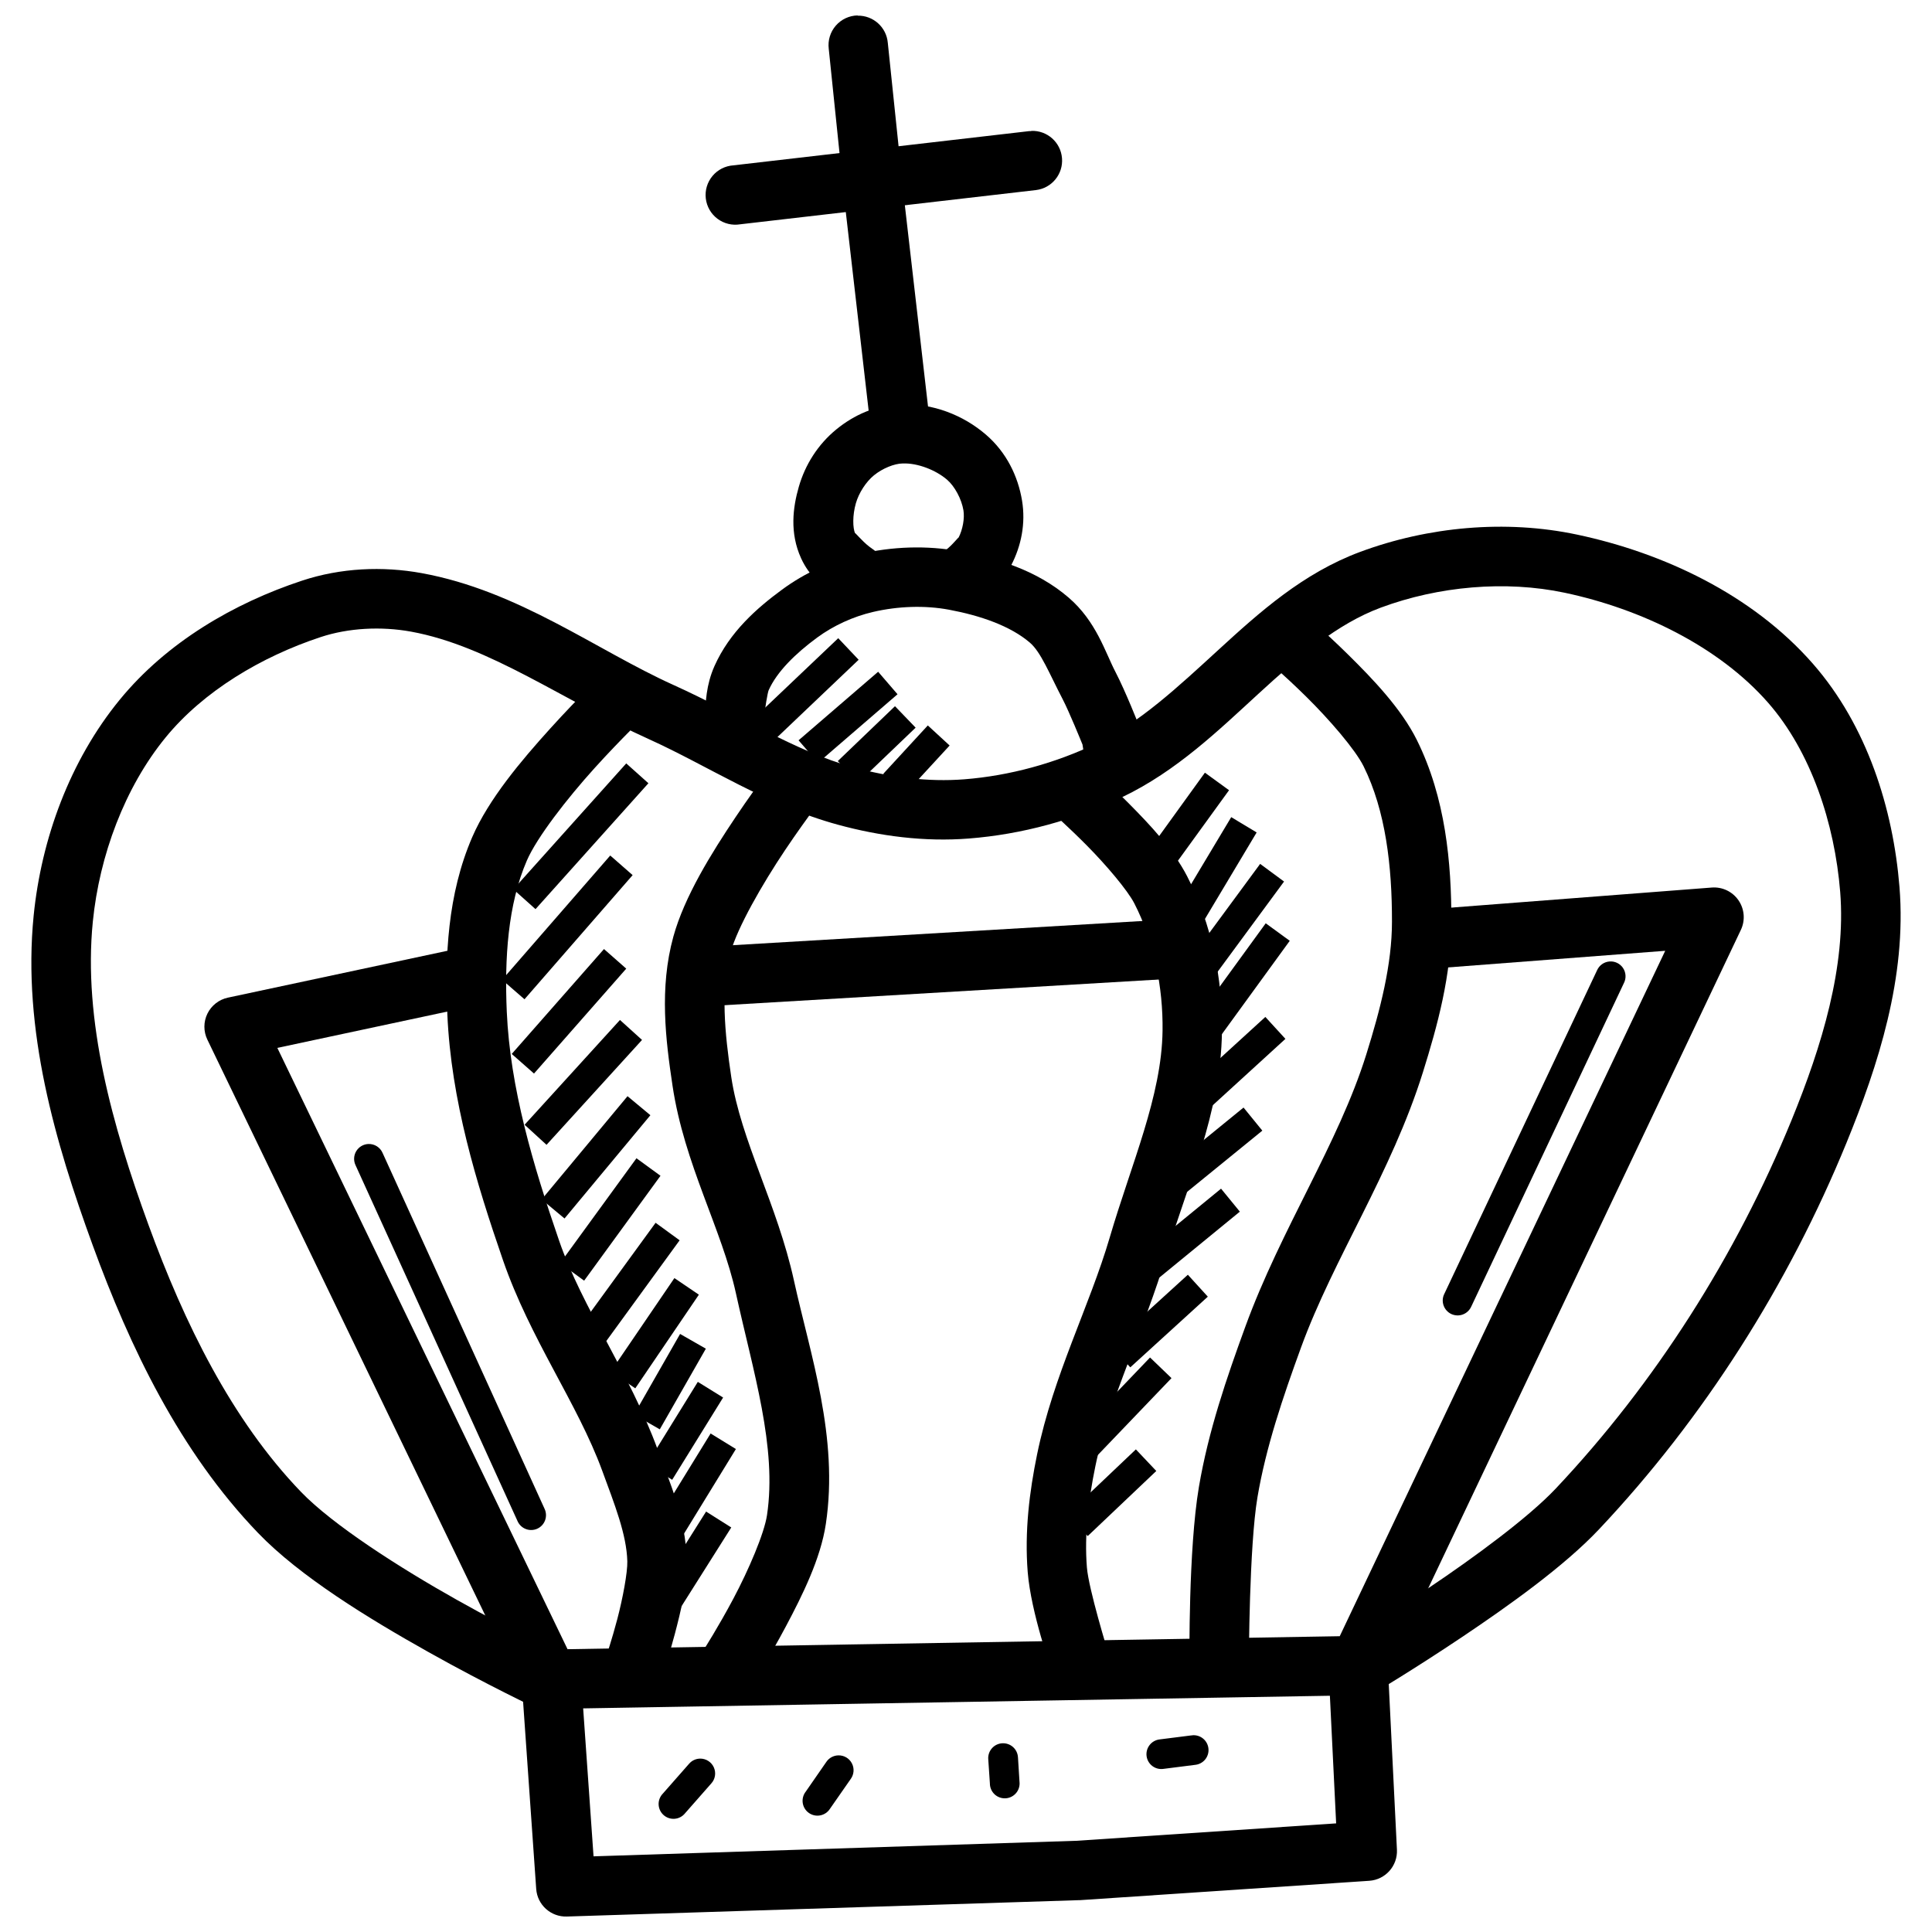
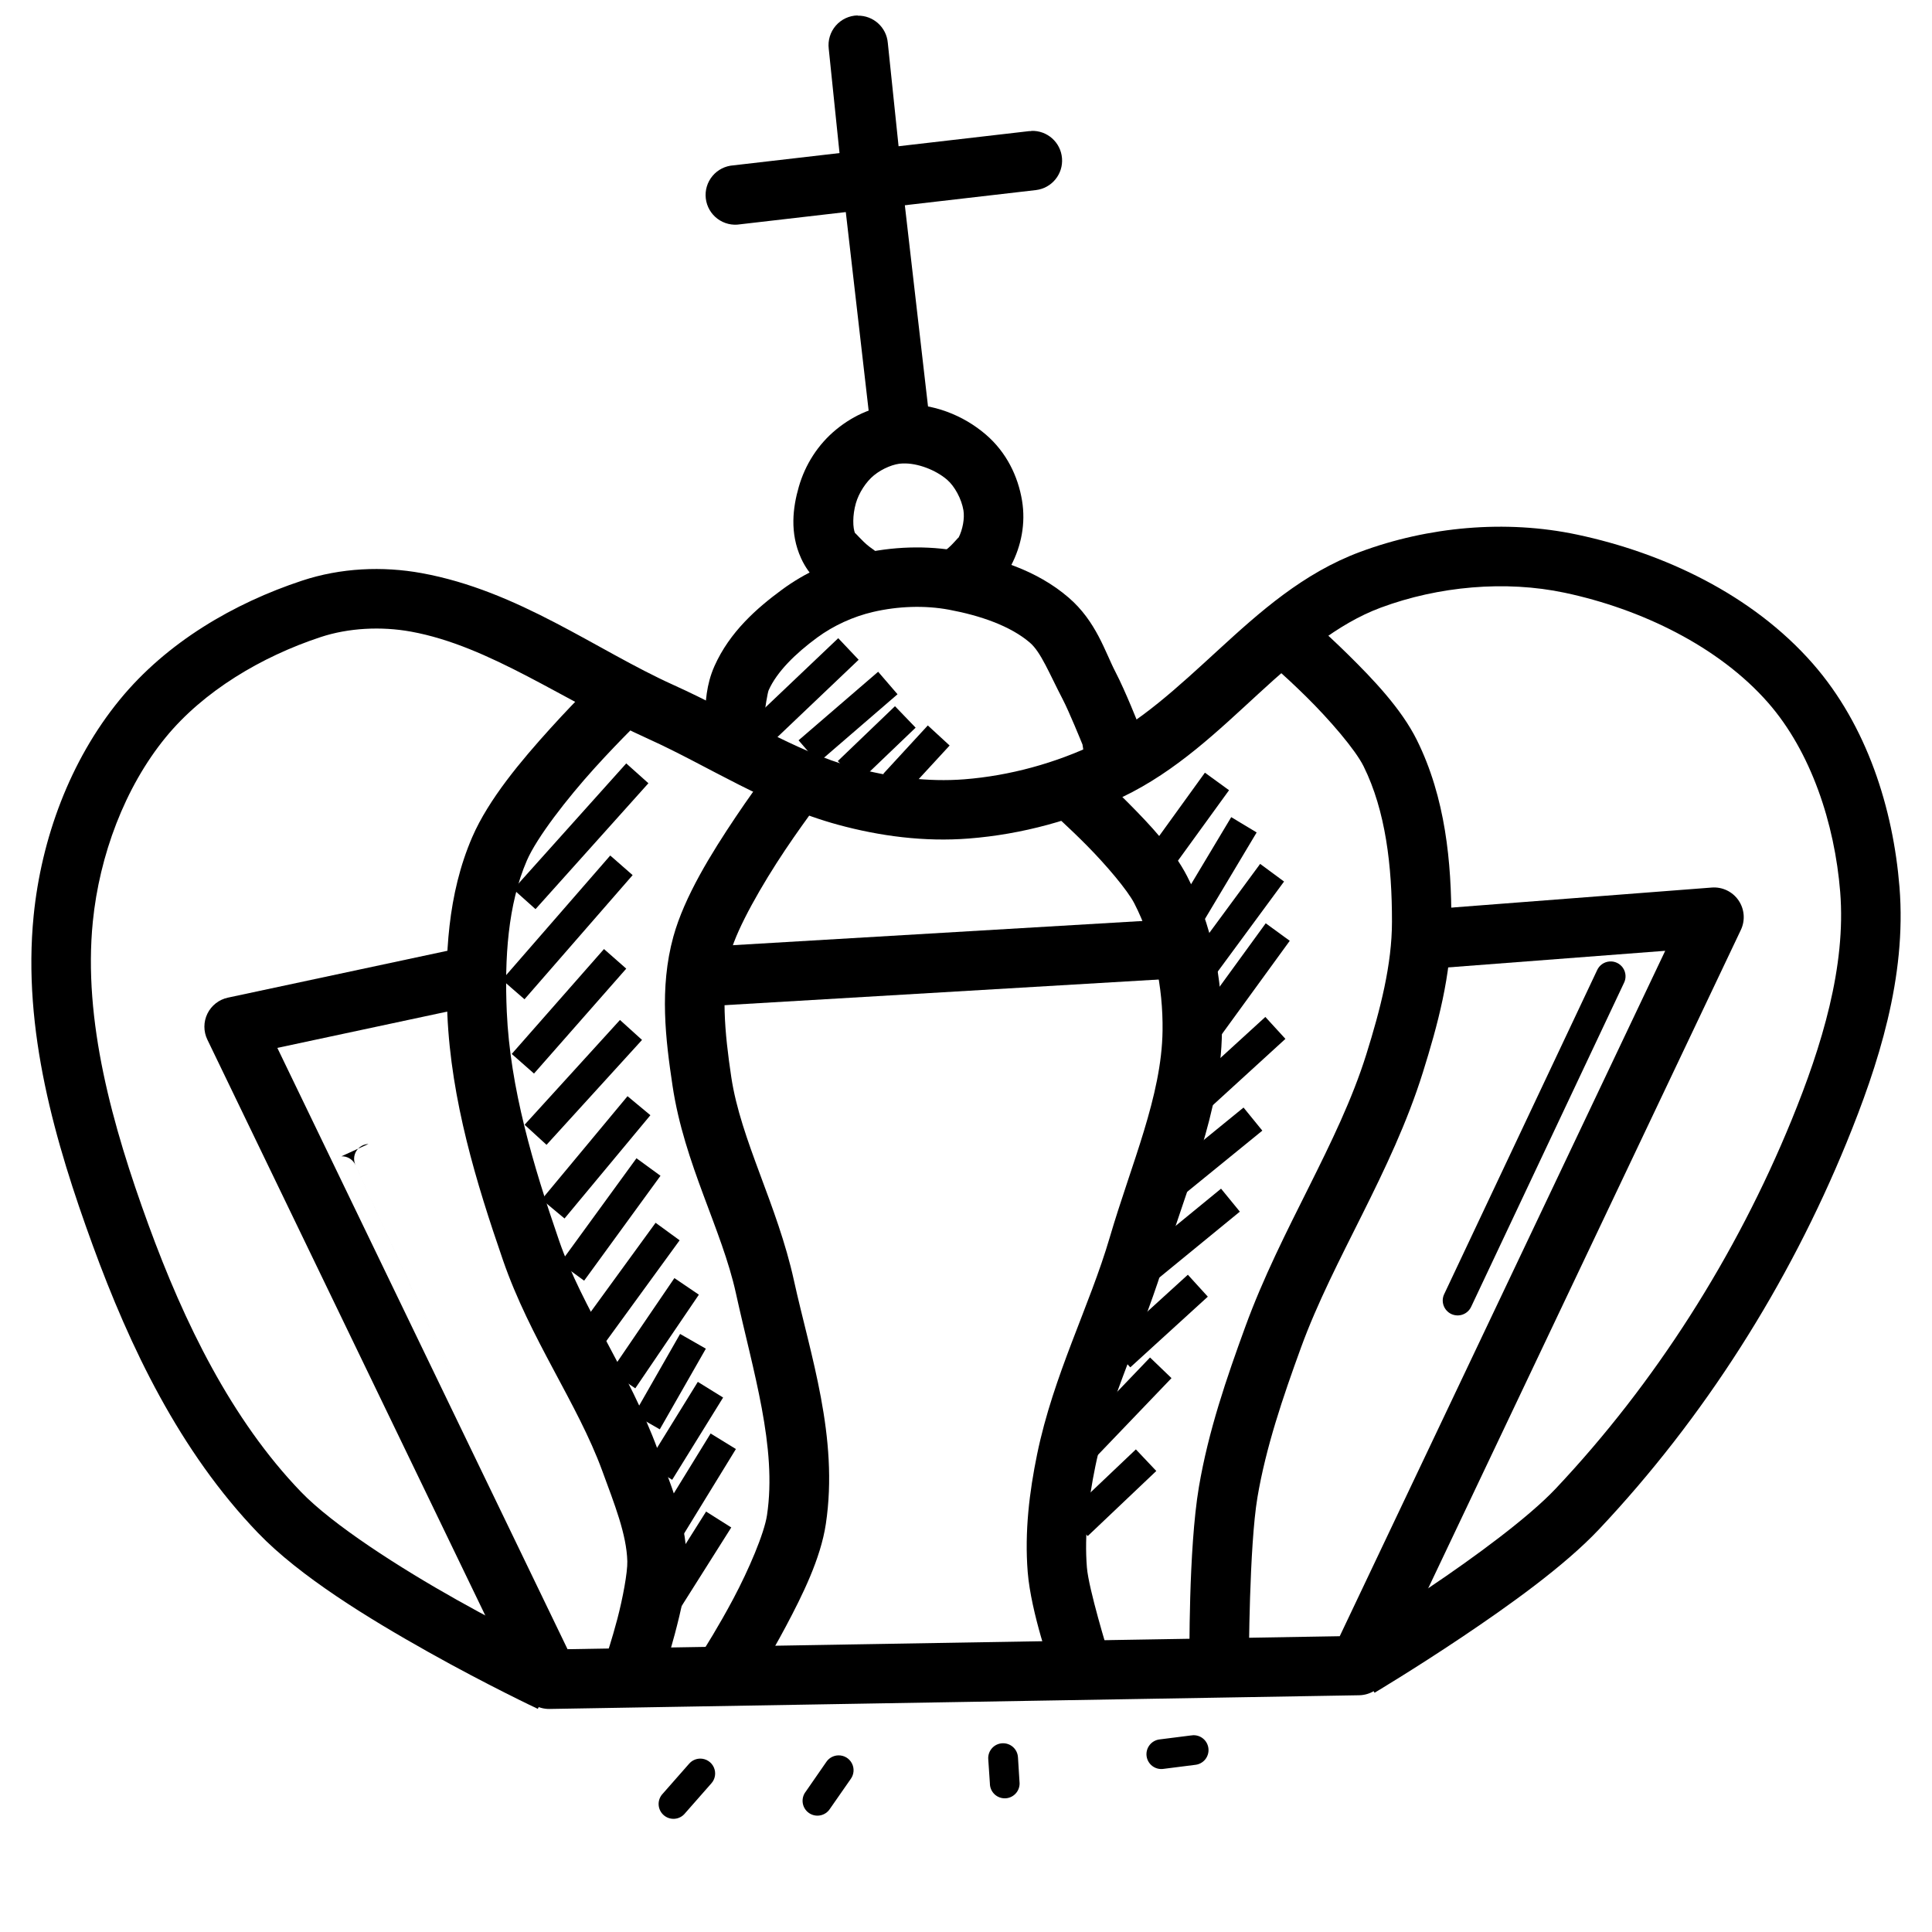
<svg xmlns="http://www.w3.org/2000/svg" width="800px" height="800px" version="1.1" viewBox="144 144 512 512">
  <defs>
    <clipPath id="b">
      <path d="m282 577h233v74.902h-233z" />
    </clipPath>
    <clipPath id="a">
      <path d="m363 148.09h28v118.91h-28z" />
    </clipPath>
  </defs>
  <path d="m597.63 379.21-78.691 6.059 1.23 15.684 65.129-4.981-86.254 181.64-204.64 3.441-76.906-159.35 58.148-12.422-3.289-15.406-67.957 14.512c-2.367 0.504-4.371 2.07-5.434 4.242-1.062 2.172-1.066 4.715-0.012 6.891l83.457 172.91c1.332 2.769 4.152 4.512 7.227 4.461l214.54-3.629c2.992-0.051 5.695-1.789 6.981-4.488l94.188-198.34c1.203-2.535 0.965-5.523-0.625-7.836s-4.293-3.606-7.094-3.387z" fill-rule="evenodd" />
  <path d="m432.93 347.26-10.332 11.871s4.383 3.844 9.441 8.949c5.059 5.106 10.766 11.82 12.578 15.344 5.156 10.031 7.633 22.133 7.473 33.762-0.234 17.309-8.27 35.219-13.992 54.734-5.328 18.18-14.93 36.461-19.25 57.473-2.043 9.934-3.352 20.496-2.492 31.242 0.871 10.793 6.336 26.047 6.336 26.047l14.914-4.984s-5.102-16.562-5.566-22.324c-0.688-8.609 0.375-17.734 2.246-26.816 3.731-18.133 12.996-36.035 18.91-56.211 5.269-17.977 14.344-37.184 14.637-58.949 0.191-13.973-2.676-28.438-9.227-41.176-3.633-7.066-9.875-13.668-15.375-19.219-5.5-5.551-10.301-9.75-10.301-9.75z" fill-rule="evenodd" />
  <path d="m488.87 306.06-10.148 12.055s5.348 4.508 11.469 10.547c6.121 6.035 12.965 13.973 15.16 18.387 5.883 11.832 7.562 26.609 7.535 41.207 0 11.34-3.07 23.227-6.797 35.148-7.434 23.773-22.555 46.113-32.074 72.199-4.93 13.512-9.777 27.594-12.301 42.496-2.793 16.5-2.492 46.094-2.492 46.094h15.742s0.082-30.469 2.277-43.418c2.238-13.234 6.711-26.43 11.562-39.73 8.621-23.625 23.93-46.172 32.289-72.906 3.863-12.363 7.535-25.715 7.535-39.82 0.031-15.742-1.539-32.906-9.164-48.246-4.113-8.273-11.598-16.09-18.203-22.602-6.606-6.512-12.391-11.379-12.391-11.379z" fill-rule="evenodd" />
  <path d="m351.26 343.51s-5.856 7.394-12.301 17.004c-6.445 9.613-13.586 21.09-16.512 31.703-3.758 13.641-2.039 27.383-0.215 39.543 3.106 20.723 13.074 38.016 16.789 54.949 4.574 20.844 10.949 40.816 8.242 58.824-0.727 4.848-4.844 14.465-8.887 22.078s-7.84 13.531-7.84 13.531l13.285 8.484s4.086-6.414 8.457-14.637c4.367-8.227 9.195-17.918 10.578-27.121 3.461-23.02-4.137-44.859-8.457-64.543-4.418-20.129-14.086-37.102-16.605-53.906-1.762-11.758-2.852-23.348-0.184-33.027 1.812-6.582 8.375-18.055 14.453-27.121 6.078-9.066 11.562-16.02 11.562-16.02l-12.363-9.75z" fill-rule="evenodd" />
  <path d="m304.34 322.08s-6.793 6.441-14.484 14.945c-7.691 8.5-16.34 18.738-20.695 28.785-6.598 15.223-7.273 31.863-6.609 47.016 1.004 22.797 7.652 44.574 14.73 65.098 7.207 20.895 19.746 37.945 26.293 55.781 3.258 8.887 6.488 16.914 6.672 24.078 0.074 2.891-1.199 9.766-2.644 15.254-1.445 5.484-2.922 9.84-2.922 9.84l14.914 5.043s1.633-4.805 3.231-10.855c1.594-6.051 3.34-13.09 3.168-19.68-0.289-11.195-4.59-20.762-7.656-29.121-7.578-20.656-20.008-37.609-26.168-55.473-6.941-20.121-12.98-40.516-13.867-60.668-0.617-14.113 0.27-28.418 5.32-40.07 2.668-6.152 10.684-16.469 17.926-24.477 7.242-8.004 13.621-14.051 13.621-14.051l-10.824-11.441z" fill-rule="evenodd" />
  <path d="m453.54 387.67-122.79 7.258 0.922 15.711 122.79-7.258-0.922-15.715z" fill-rule="evenodd" />
  <path d="m532.81 283.95c-9.738 0.82-19.34 2.957-28.352 6.305-15.148 5.625-26.711 16.02-37.516 25.922-10.805 9.906-20.938 19.371-32.289 24.816-10.93 5.246-23.074 8.59-35.117 9.531-9.574 0.754-19.695-0.535-29.336-3.168h-0.031c-15.633-4.277-30.594-14.113-47.695-21.832-20.492-9.25-40.984-24.957-66.758-29.645-10.367-1.883-21.426-1.387-31.672 2-18.012 5.953-35.812 16.289-48.309 31.551-13.23 16.156-20.785 36.883-22.816 57.227-3.027 30.285 5.758 60.23 15.621 87.27 9.871 27.062 23.086 54.727 43.852 76.324 11.113 11.559 29.312 22.672 45.078 31.52s29.059 15.098 29.059 15.098l6.703-14.238s-12.836-6.055-28.074-14.605c-15.242-8.551-32.957-19.891-41.422-28.691-18.402-19.137-30.914-44.762-40.406-70.785-9.594-26.297-17.348-54.113-14.73-80.316 1.75-17.504 8.445-35.562 19.312-48.832 10.016-12.23 25.324-21.371 41.051-26.566 7.394-2.445 16.047-2.883 23.953-1.449 20.871 3.797 40.348 18.25 63.07 28.508 15.527 7.008 31.16 17.5 50.062 22.66 11.066 3.019 22.895 4.594 34.719 3.66 14.07-1.102 28.027-4.922 40.715-11.008 14.367-6.894 25.461-17.676 36.102-27.43 10.641-9.754 20.758-18.453 32.348-22.754 15.27-5.668 33.016-7.269 48.738-3.938 20.27 4.297 40.832 14.254 53.875 29.121 11.371 12.965 17.668 32.023 19.125 50.184 1.582 19.691-4.82 40.73-12.914 60.516-14.637 35.773-36.051 69.582-62.516 97.633-7.156 7.582-21.438 18.109-33.641 26.289-12.203 8.18-22.387 14.207-22.387 14.207l8.055 13.562s10.504-6.262 23.094-14.699c12.586-8.441 27.184-18.855 36.348-28.566 27.887-29.559 50.266-64.93 65.621-102.46 8.449-20.648 15.969-43.879 14.055-67.742-1.672-20.809-8.594-42.863-23-59.289-16.066-18.312-39.543-29.305-62.453-34.164-9.508-2.016-19.383-2.539-29.121-1.723z" fill-rule="evenodd" />
  <g clip-path="url(#b)">
-     <path d="m503.41 577.43c-4.34 0.281-7.629 4.023-7.348 8.363l2.031 41.422-68.848 4.613-127.95 4.121-3.352-47.785-0.008-0.004c-0.328-4.316-4.082-7.559-8.402-7.254-4.32 0.305-7.586 4.035-7.309 8.355l3.875 55.32c0.293 4.227 3.883 7.461 8.117 7.32l135.67-4.336h0.277l76.723-5.137c4.273-0.297 7.527-3.961 7.316-8.242l-2.43-49.172v0.004c-0.078-2.121-1.012-4.121-2.586-5.547s-3.656-2.152-5.777-2.019z" fill-rule="evenodd" />
-   </g>
+     </g>
  <path d="m398.43 290.12c-8.848-1.656-18.016-1.289-26.629 0.707-7.375 1.719-14.441 4.934-20.57 9.441-6.656 4.894-13.859 11.195-17.898 20.266-2.207 4.961-2.367 9.695-2.551 13.867-0.184 4.184-0.031 7.625-0.031 7.625l15.715-0.707s-0.121-2.793 0.031-6.211c0.148-3.422 0.965-7.656 1.199-8.18 2.199-4.941 7.156-9.77 12.855-13.961 4.328-3.184 9.551-5.57 14.82-6.797 6.578-1.527 13.688-1.797 20.172-0.582 8.246 1.543 16.227 4.285 21.402 8.734 2.914 2.504 5.137 8.184 8.672 14.977 1.68 3.223 4.879 11.09 5.258 12.023l1.105 7.133 15.559-2.398-1.414-9.008-0.309-0.836s-3.496-8.926-6.242-14.207c-2.703-5.195-5.059-13.348-12.391-19.648-8.562-7.359-19.188-10.457-28.75-12.238z" fill-rule="evenodd" />
  <path d="m382.93 251.11c-6.758 0.156-12.664 2.898-17.281 6.672-4.879 3.984-8.273 9.355-9.965 15.254-1.57 5.453-2.449 12.195 0.613 18.91 2.309 5.055 5.695 7.289 8.52 9.441 2.824 2.152 5.352 3.66 5.352 3.66l8.086-13.5s-1.824-1.117-3.875-2.676c-2.051-1.559-4.062-4.156-3.75-3.477-0.664-1.449-0.73-4.848 0.184-8.023 0.793-2.766 2.695-5.691 4.797-7.41 2.277-1.859 5.43-3.109 7.566-3.137h0.094c3.824-0.156 8.691 1.699 11.715 4.305 2 1.723 3.836 5.086 4.336 8.117 0.344 2.082-0.18 5.094-1.32 7.289 0.293-0.551-1.207 1.387-2.613 2.613-1.406 1.227-2.613 2.152-2.613 2.152l9.254 12.699s1.746-1.258 3.723-2.984c1.973-1.723 4.273-3.488 6.211-7.195 2.668-5.117 3.883-11.074 2.891-17.129-1.078-6.566-4.195-12.871-9.562-17.496-6.129-5.277-14.098-8.285-22.355-8.086z" fill-rule="evenodd" />
  <g clip-path="url(#a)">
    <path d="m371.28 148.09c-2.227 0.043-4.328 1.027-5.789 2.711-1.457 1.68-2.137 3.902-1.867 6.113l4.152 40.191c0.008 0.051 0.02 0.105 0.031 0.156l7.133 61.992c0.5 4.32 4.41 7.418 8.734 6.918 4.32-0.5 7.418-4.41 6.918-8.734l-7.133-61.93-4.184-40.16c-0.355-4.129-3.852-7.273-7.996-7.195z" fill-rule="evenodd" />
  </g>
  <path d="m417.28 178.75c-0.188-0.008-0.371-0.008-0.555 0l-78.383 9.07c-2.148 0.145-4.148 1.16-5.527 2.816-1.383 1.66-2.023 3.809-1.773 5.949 0.25 2.141 1.363 4.086 3.09 5.383 1.723 1.297 3.898 1.828 6.027 1.473l78.383-9.07h-0.004c4.199-0.504 7.246-4.234 6.906-8.445-0.336-4.215-3.941-7.41-8.164-7.238z" fill-rule="evenodd" />
-   <path d="m241.64 447.17c-1.328 0.047-2.539 0.758-3.227 1.891-0.688 1.137-0.758 2.539-0.188 3.734l42.926 94.312c0.422 0.969 1.215 1.727 2.199 2.102 0.984 0.379 2.082 0.344 3.039-0.09 0.961-0.438 1.707-1.242 2.066-2.234 0.363-0.988 0.312-2.086-0.141-3.039l-42.926-94.309c-0.645-1.484-2.133-2.426-3.75-2.367z" fill-rule="evenodd" />
+   <path d="m241.64 447.17c-1.328 0.047-2.539 0.758-3.227 1.891-0.688 1.137-0.758 2.539-0.188 3.734l42.926 94.312l-42.926-94.309c-0.645-1.484-2.133-2.426-3.75-2.367z" fill-rule="evenodd" />
  <path d="m570.54 398.8c-1.438 0.109-2.699 0.996-3.289 2.309l-40.527 85.855h-0.004c-0.449 0.945-0.504 2.031-0.148 3.016 0.352 0.984 1.078 1.793 2.023 2.242 0.949 0.445 2.035 0.5 3.019 0.148 0.984-0.352 1.793-1.082 2.242-2.027l40.527-85.887v0.004c0.621-1.27 0.516-2.777-0.277-3.945-0.797-1.172-2.156-1.824-3.566-1.715z" fill-rule="evenodd" />
  <path d="m366.14 313.13-23.617 22.445 5.441 5.719 23.586-22.449-5.41-5.719z" fill-rule="evenodd" />
  <path d="m376.72 322.02-21.094 18.172 5.164 5.965 21.062-18.172-5.137-5.965z" fill-rule="evenodd" />
  <path d="m381.18 331.15-15.16 14.543 5.441 5.688 15.191-14.543z" fill-rule="evenodd" />
  <path d="m389.88 336.25-11.809 12.824 5.781 5.316 11.809-12.82z" fill-rule="evenodd" />
  <path d="m309.96 346.31-29.918 33.363 5.875 5.258 29.918-33.363z" fill-rule="evenodd" />
  <path d="m305.72 370.72-28.66 32.934 5.934 5.164 28.66-32.902z" fill-rule="evenodd" />
  <path d="m304.06 395.51-24.445 27.797 5.902 5.195 24.445-27.801-5.902-5.195z" fill-rule="evenodd" />
  <path d="m308.3 414.3-25.277 27.77 5.812 5.32 25.309-27.797-5.844-5.289z" fill-rule="evenodd" />
  <path d="m310.3 434.5-22.754 27.367 6.059 5.043 22.754-27.367z" fill-rule="evenodd" />
  <path d="m312.67 450.95-20.234 27.797 6.367 4.644 20.234-27.797z" fill-rule="evenodd" />
  <path d="m317.74 468.05-20.234 27.797 6.367 4.644 20.234-27.797z" fill-rule="evenodd" />
  <path d="m322.72 482.71-16.883 24.785 6.519 4.426 16.852-24.816-6.488-4.398z" fill-rule="evenodd" />
  <path d="m324.23 497.51-12.207 21.371 6.828 3.906 12.207-21.371z" fill-rule="evenodd" />
  <path d="m328.93 510.21-13.469 21.801 6.672 4.152 13.5-21.801z" fill-rule="evenodd" />
  <path d="m332.32 523.89-13.93 22.66 6.734 4.121 13.898-22.66z" fill-rule="evenodd" />
  <path d="m331.12 544.58-13.469 21.371 6.641 4.215 13.5-21.371z" fill-rule="evenodd" />
  <path d="m463.31 348.77-13.992 19.375 6.367 4.613 14.023-19.344-6.394-4.644z" fill-rule="evenodd" />
  <path d="m470.29 360.55-16.113 26.906 6.766 4.059 16.082-26.906z" fill-rule="evenodd" />
  <path d="m477.95 372.94-20.266 27.52 6.336 4.676 20.266-27.52z" fill-rule="evenodd" />
  <path d="m479.43 388.68-20.879 28.719 6.367 4.644 20.879-28.719z" fill-rule="evenodd" />
  <path d="m479.33 413.5-23.832 21.77 5.32 5.812 23.832-21.77z" fill-rule="evenodd" />
  <path d="m473.55 437.51-22.633 18.449 4.949 6.121 22.664-18.449z" fill-rule="evenodd" />
  <path d="m467.59 459.01-23.246 19.035 4.981 6.09 23.246-19.035z" fill-rule="evenodd" />
  <path d="m458.79 481.82-20.57 18.727 5.32 5.812 20.543-18.727-5.289-5.812z" fill-rule="evenodd" />
  <path d="m448.77 503.75-20.57 21.492 5.688 5.441 20.57-21.465-5.688-5.473z" fill-rule="evenodd" />
  <path d="m445.02 528.1-18.172 17.254 5.41 5.719 18.172-17.25-5.41-5.719z" fill-rule="evenodd" />
  <path d="m329.61 610.05c-1.16-0.004-2.266 0.504-3.016 1.387l-6.949 7.902c-0.746 0.773-1.145 1.82-1.102 2.894 0.047 1.074 0.527 2.082 1.336 2.793 0.805 0.711 1.867 1.059 2.938 0.969 1.074-0.094 2.059-0.621 2.731-1.461l6.949-7.902h0.004c1.043-1.148 1.312-2.805 0.688-4.227s-2.027-2.344-3.578-2.356z" fill-rule="evenodd" />
  <path d="m366.2 609.19c-1.297 0.016-2.508 0.672-3.227 1.754l-5.473 7.902-0.004-0.004c-0.648 0.855-0.922 1.938-0.758 3 0.168 1.062 0.762 2.008 1.641 2.621 0.883 0.613 1.977 0.84 3.031 0.625 1.051-0.211 1.973-0.848 2.547-1.754l5.504-7.902c0.871-1.211 0.988-2.809 0.297-4.129-0.688-1.324-2.066-2.141-3.559-2.113z" fill-rule="evenodd" />
  <path d="m409.53 605.99c-1.047 0.078-2.016 0.57-2.695 1.367-0.684 0.797-1.02 1.832-0.934 2.875l0.43 6.398c0 1.086 0.445 2.129 1.238 2.875 0.793 0.746 1.859 1.129 2.945 1.062 1.086-0.066 2.094-0.582 2.789-1.422 0.691-0.836 1.008-1.926 0.871-3.004l-0.398-6.426h-0.004c-0.055-1.062-0.535-2.059-1.336-2.758-0.797-0.699-1.848-1.047-2.906-0.965z" fill-rule="evenodd" />
  <path d="m459.96 603.9c-0.082-0.004-0.164-0.004-0.246 0l-8.457 1.07c-1.035 0.133-1.977 0.672-2.613 1.5-0.641 0.828-0.922 1.875-0.789 2.914 0.137 1.035 0.676 1.977 1.504 2.613s1.879 0.918 2.914 0.781l8.426-1.07c1.039-0.098 2-0.602 2.668-1.406 0.668-0.805 0.988-1.844 0.887-2.883-0.098-1.039-0.605-2-1.41-2.664-0.805-0.668-1.844-0.984-2.883-0.887z" fill-rule="evenodd" />
</svg>